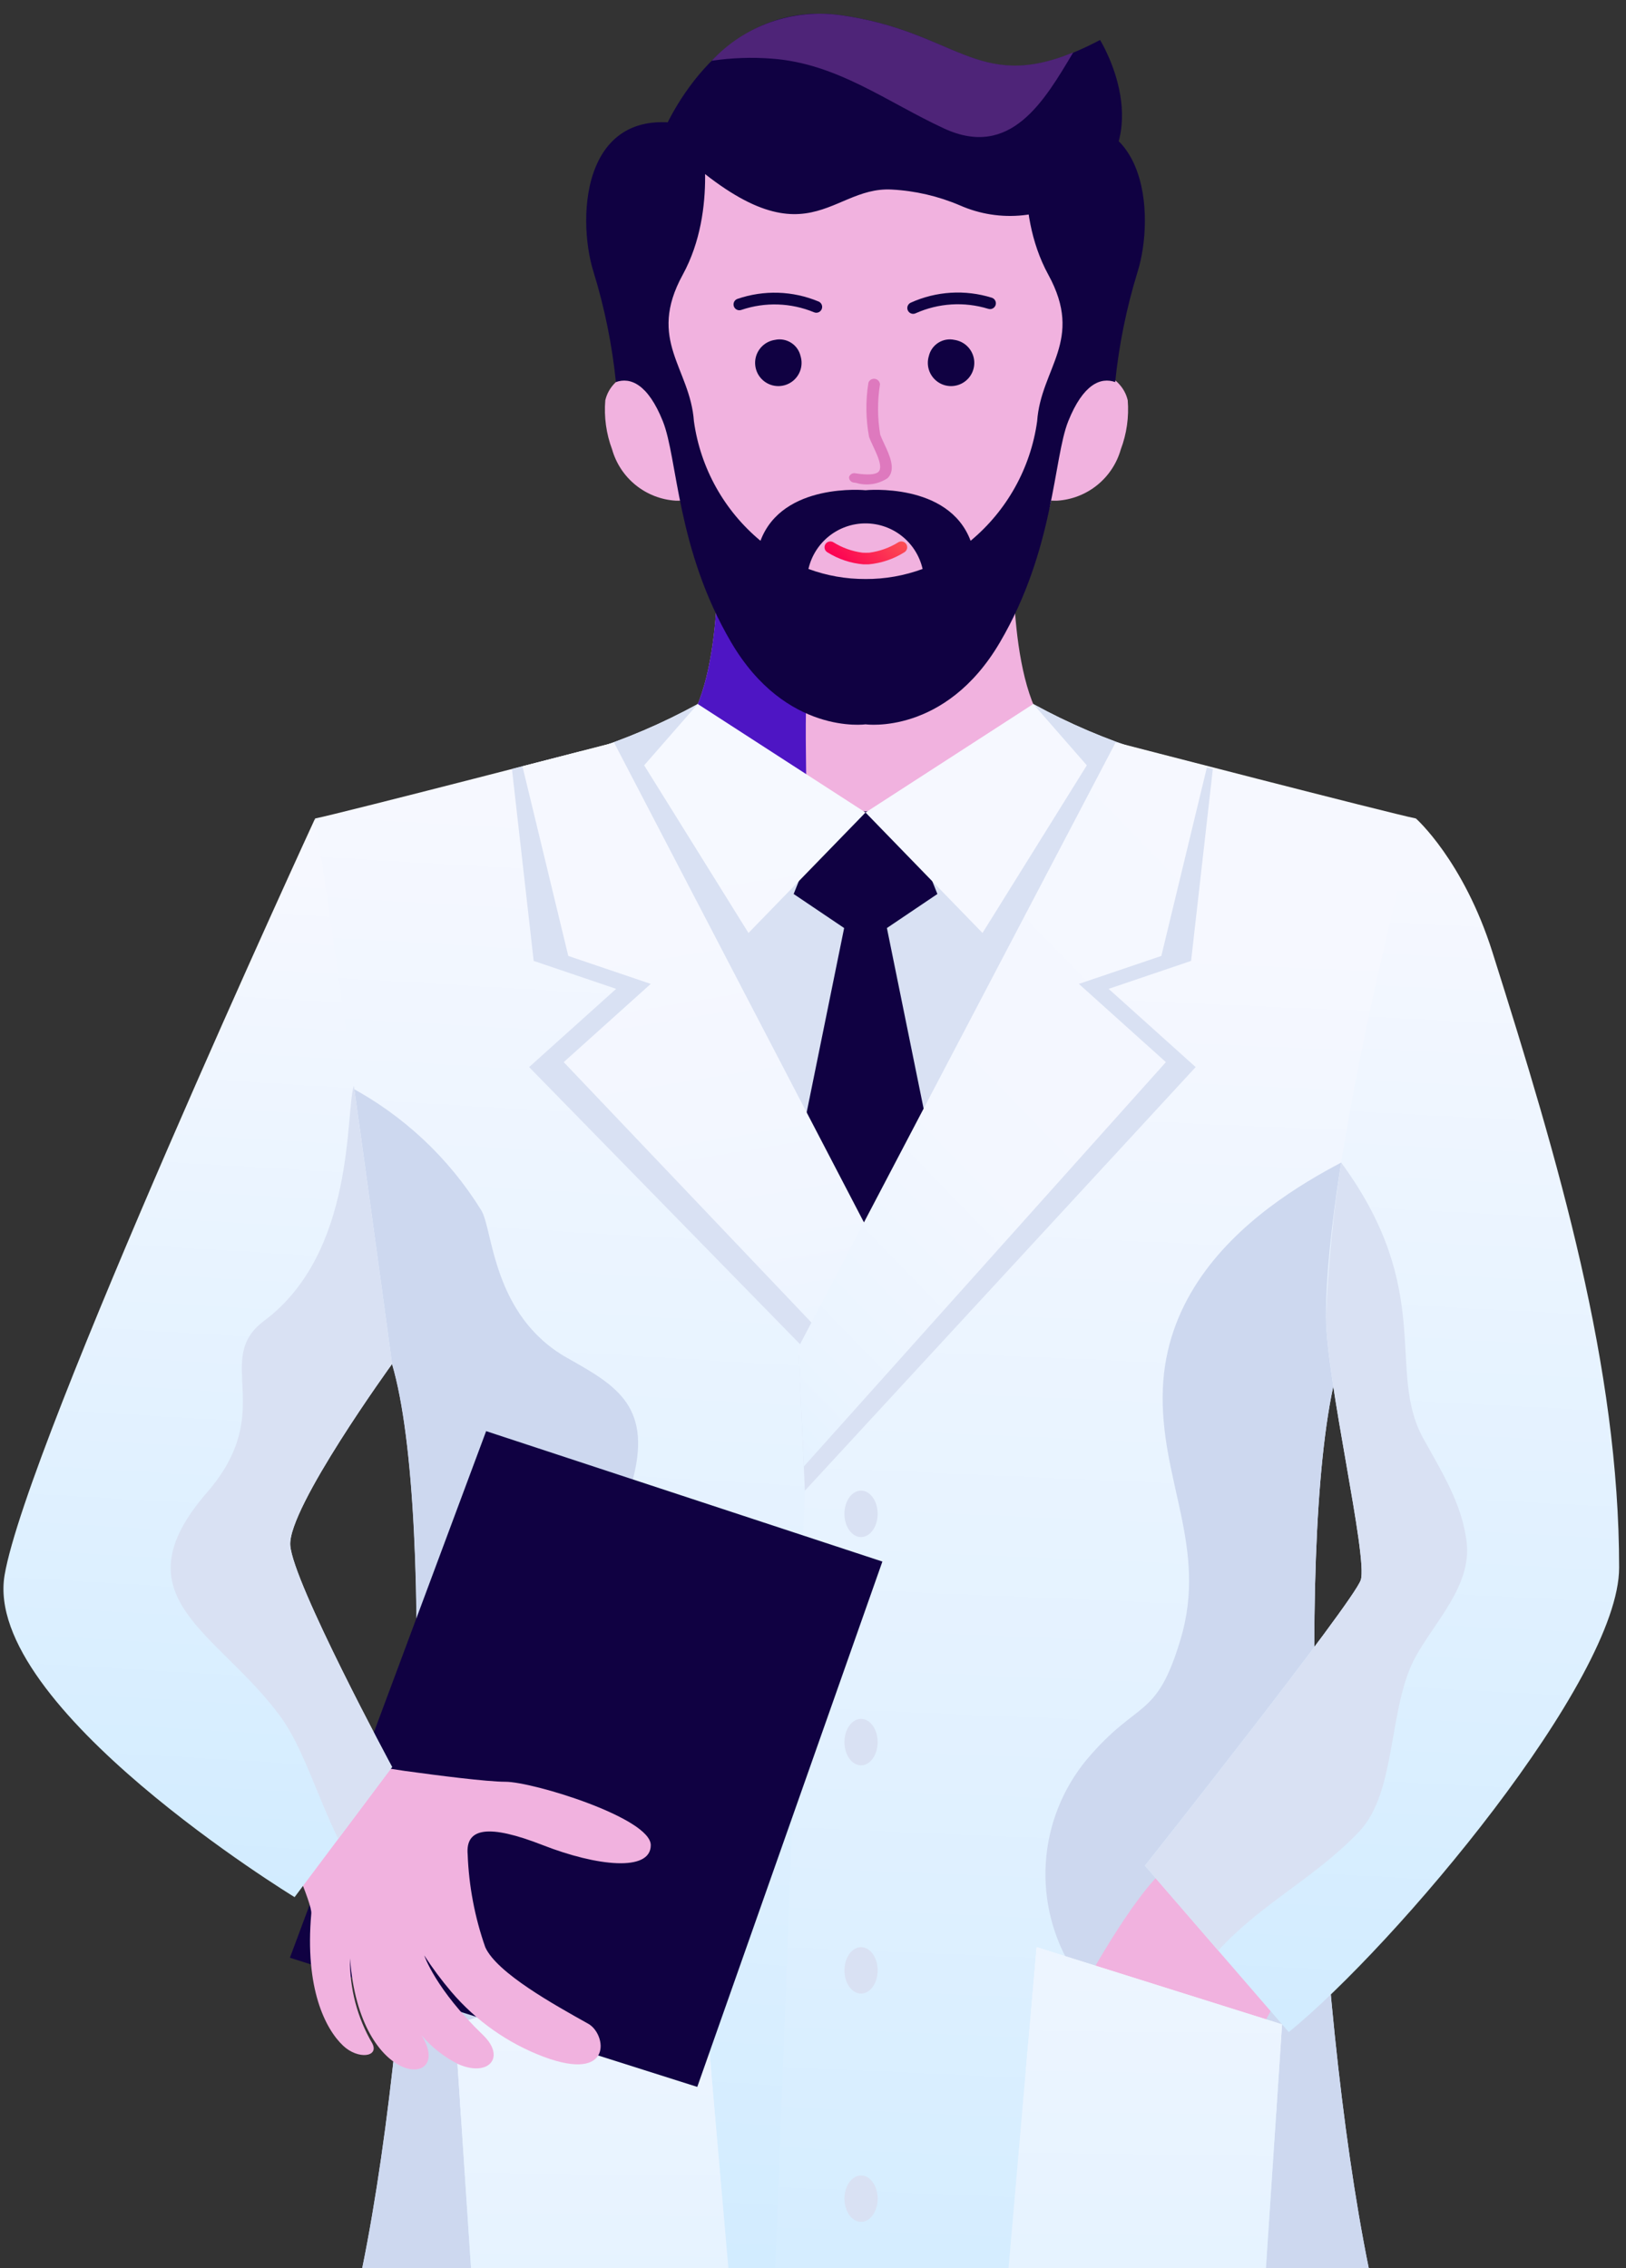
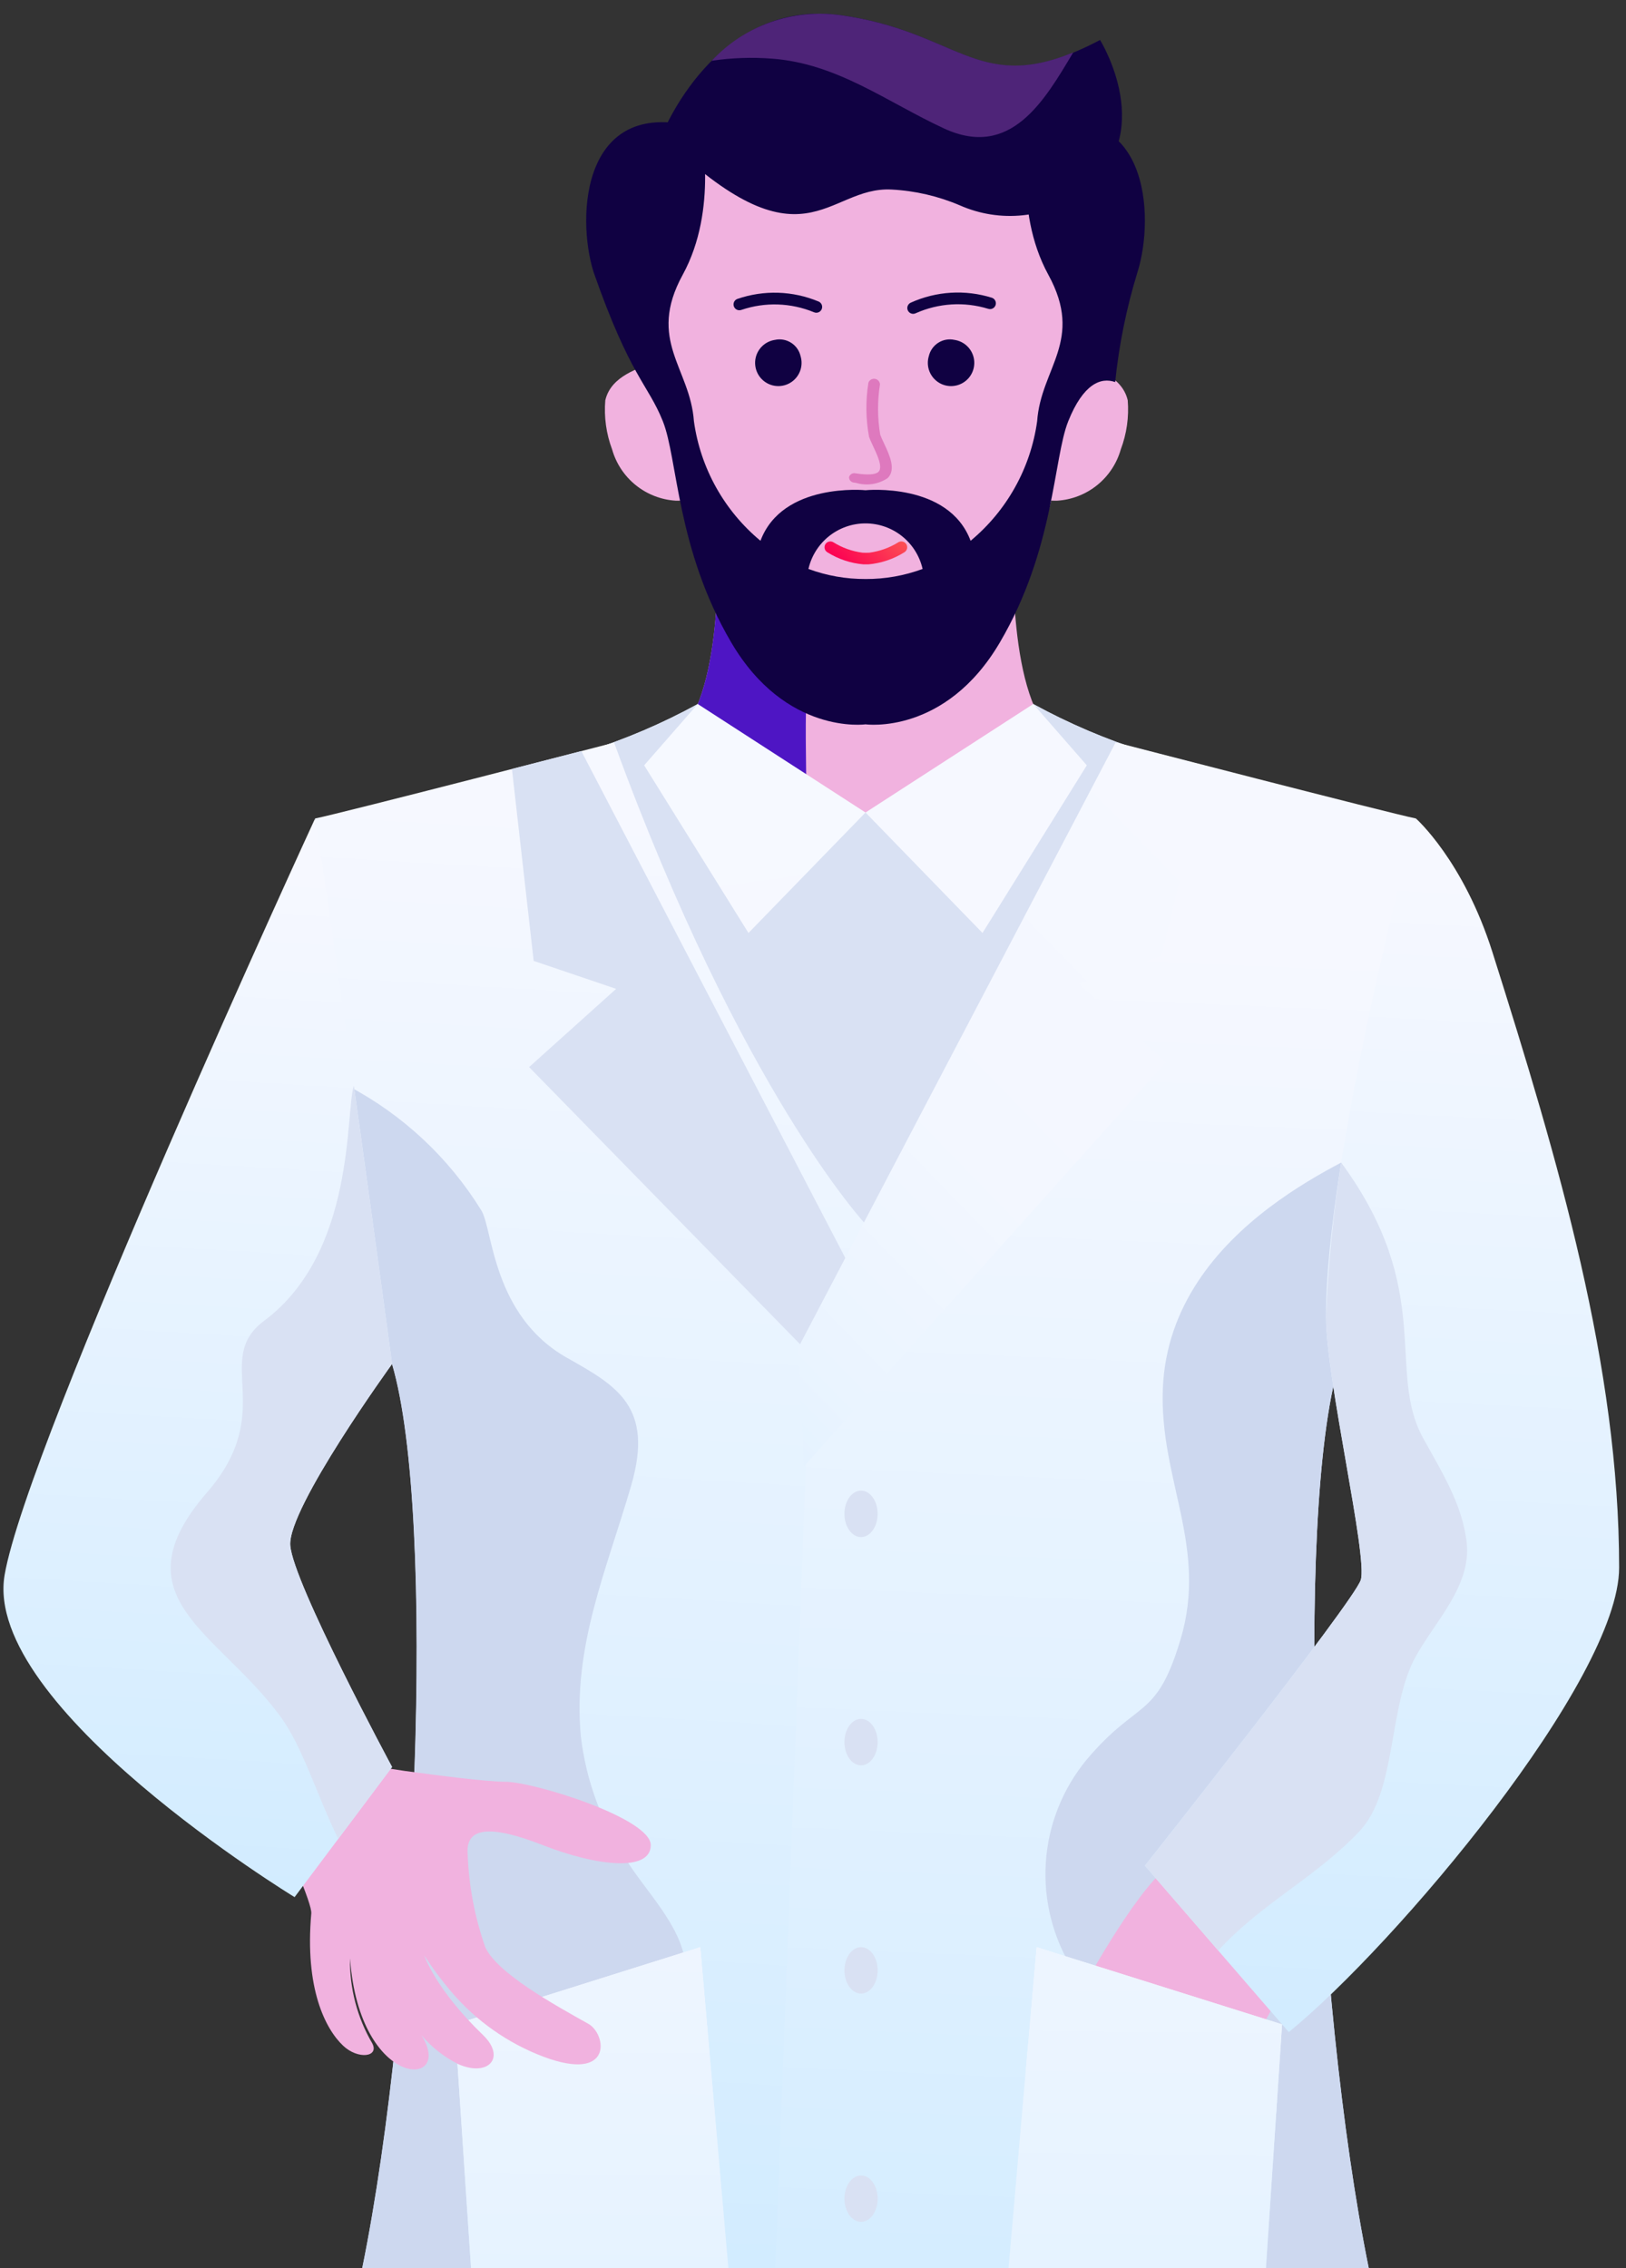
<svg xmlns="http://www.w3.org/2000/svg" width="119" height="166" viewBox="0 0 119 166" fill="none">
  <rect x="0" y="0" width="119" height="166" fill="#333333" stroke="none" />
  <path d="M74.177 40.465L63.343 41.101L52.51 40.465C52.51 40.465 52.965 52.191 48.873 54.372C48.873 54.372 54.09 75.823 63.343 75.823C72.596 75.823 77.812 54.372 77.812 54.372C73.722 52.191 74.177 40.465 74.177 40.465Z" fill="#F1B2DF" />
  <path d="M59.024 58.478C58.96 52.745 58.68 46.465 60.54 40.946V40.937L52.506 40.465C52.506 40.465 52.961 52.191 48.87 54.372C48.87 54.372 53.243 72.336 61.081 75.377C59.146 69.831 59.07 62.549 59.024 58.478Z" fill="#4E15C4" />
  <path d="M82.534 29.295C82.102 27.447 79.947 26.949 79.059 26.53C78.983 26.494 78.88 26.53 78.765 26.607C79.54 21.349 80.282 13.662 78.037 11.017C74.951 7.381 63.49 7.927 63.49 7.927H63.416H63.343C63.343 7.927 51.882 7.381 48.796 11.017C46.55 13.662 47.296 21.349 48.068 26.607C47.954 26.535 47.85 26.495 47.774 26.53C46.885 26.949 44.731 27.448 44.299 29.295C44.197 30.517 44.367 31.747 44.799 32.895C45.091 33.923 45.695 34.835 46.527 35.505C47.358 36.176 48.377 36.573 49.444 36.641C49.593 36.647 49.742 36.644 49.891 36.633C51.453 42.692 55.022 51.103 63.338 51.103C63.363 51.103 63.386 51.103 63.411 51.103C63.436 51.103 63.459 51.103 63.485 51.103C71.802 51.103 75.37 42.692 76.932 36.633C77.08 36.644 77.23 36.647 77.379 36.641C78.445 36.573 79.464 36.176 80.296 35.505C81.127 34.835 81.731 33.923 82.024 32.895C82.458 31.748 82.632 30.518 82.534 29.295Z" fill="#F1B2DF" />
  <path d="M48.42 9.926C48.42 9.926 52.329 -0.163 61.508 1.109C70.687 2.381 71.688 7.562 80.508 2.927C80.508 2.927 84.871 9.908 79.217 14.096C77.935 15.018 76.434 15.59 74.863 15.754C73.292 15.919 71.706 15.671 70.26 15.034C68.677 14.357 66.989 13.964 65.27 13.872C60.449 13.599 58.873 20.106 48.42 9.926Z" fill="#100142" />
  <path d="M56.48 4.291C61.268 4.638 64.893 7.459 69.085 9.4C73.969 11.662 76.435 7.374 78.545 3.837C71.49 6.737 69.953 2.279 61.507 1.108C59.784 0.866 58.027 1.043 56.387 1.625C54.747 2.206 53.271 3.175 52.085 4.448C53.539 4.232 55.014 4.179 56.48 4.291Z" fill="#4E2478" />
  <path d="M75.619 51.523C71.269 58.144 63.344 59.462 63.344 59.462C63.344 59.462 55.419 58.144 51.069 51.523C48.466 52.95 45.73 54.117 42.899 55.009C42.899 55.009 53.318 97.365 63.344 97.365C73.37 97.365 83.789 55.009 83.789 55.009C80.958 54.117 78.222 52.949 75.619 51.523Z" fill="url(#paint0_linear)" />
  <g style="mix-blend-mode:multiply">
    <path d="M75.619 51.523C71.269 58.144 63.344 59.462 63.344 59.462C63.344 59.462 55.419 58.144 51.069 51.523C48.466 52.95 45.73 54.117 42.899 55.009C42.899 55.009 53.318 97.365 63.344 97.365C73.37 97.365 83.789 55.009 83.789 55.009C80.958 54.117 78.222 52.949 75.619 51.523Z" fill="#D9E1F3" />
  </g>
-   <path d="M64.909 67.917L68.604 65.426L66.179 59.378H60.509L58.084 65.426L61.779 67.917L55.794 97.365L63.344 103.899L70.894 97.365L64.909 67.917Z" fill="#100142" />
  <path d="M63.343 59.462L51.064 51.523L47.143 56.009L54.778 68.279L63.343 59.462Z" fill="url(#paint1_linear)" />
  <path d="M63.344 59.462L75.619 51.523L79.54 56.009L71.905 68.279L63.344 59.462Z" fill="url(#paint2_linear)" />
  <path d="M44.944 54.349C44.944 54.349 24.97 59.521 23.061 59.9C23.061 59.9 25.424 88.729 28.697 99.817C31.97 110.905 30.515 146.354 26.515 165.987H63.343V89.587C63.343 89.587 54.282 79.912 44.944 54.349Z" fill="url(#paint3_linear)" />
  <g style="mix-blend-mode:multiply">
    <path d="M47.367 165.988C47.339 165.881 47.304 165.779 47.279 165.67C46.807 163.612 46.713 161.485 47 159.393C46.033 157.307 45.554 155.028 45.6 152.729C45.412 149.484 50.552 146.746 50.154 143.639C49.797 140.852 47.254 138.406 45.833 136.113C44.033 133.406 42.895 130.314 42.51 127.086C41.894 120.461 44.41 114.874 46.205 108.675C47.857 102.957 45.153 101.426 41.505 99.375C36.011 96.275 36.077 89.926 35.222 88.575C32.853 84.74 29.505 81.606 25.522 79.496C25.371 79.418 25.221 79.339 25.073 79.258C26.03 86.92 27.273 95.029 28.689 99.823C31.961 110.912 30.507 146.36 26.507 165.993L47.367 165.988Z" fill="#CDD8EF" />
  </g>
  <path d="M81.744 54.349C81.744 54.349 101.718 59.521 103.626 59.9C103.626 59.9 101.263 88.729 97.991 99.817C94.719 110.905 96.173 146.354 100.173 165.987H56.736L59.327 98.181C68.552 84.535 76.08 69.816 81.744 54.349Z" fill="url(#paint4_linear)" />
  <g style="mix-blend-mode:multiply">
    <path d="M97.991 99.818C99.365 94.466 100.385 89.029 101.045 83.542C100.065 84.484 85.595 89.457 85.104 101.623C84.837 108.258 88.435 113.208 86.395 119.992C84.613 125.921 83.316 124.292 79.539 128.764C77.766 130.904 76.716 133.549 76.538 136.322C76.361 139.094 77.065 141.852 78.55 144.2C81.003 147.84 80.466 153.557 78.837 157.627C78.709 158.504 78.483 159.364 78.164 160.191C77.338 162.262 75.975 164.091 75.309 165.991H100.172C96.173 146.356 94.719 110.909 97.991 99.818Z" fill="#CDD8EF" />
  </g>
  <g style="mix-blend-mode:multiply">
    <g style="mix-blend-mode:multiply">
      <path d="M64.231 110.79C64.231 111.727 63.687 112.49 63.016 112.49C62.345 112.49 61.801 111.73 61.801 110.79C61.801 109.85 62.345 109.09 63.016 109.09C63.687 109.09 64.231 109.851 64.231 110.79Z" fill="#D9E1F3" />
    </g>
  </g>
  <g style="mix-blend-mode:multiply">
    <g style="mix-blend-mode:multiply">
      <path d="M64.231 127.494C64.231 128.431 63.687 129.194 63.016 129.194C62.345 129.194 61.801 128.434 61.801 127.494C61.801 126.554 62.345 125.794 63.016 125.794C63.687 125.794 64.231 126.557 64.231 127.494Z" fill="#D9E1F3" />
    </g>
  </g>
  <g style="mix-blend-mode:multiply">
    <g style="mix-blend-mode:multiply">
      <path d="M63.017 145.897C63.688 145.897 64.232 145.137 64.232 144.2C64.232 143.263 63.688 142.503 63.017 142.503C62.346 142.503 61.802 143.263 61.802 144.2C61.802 145.137 62.346 145.897 63.017 145.897Z" fill="#D9E1F3" />
    </g>
  </g>
  <g style="mix-blend-mode:multiply">
    <g style="mix-blend-mode:multiply">
      <path d="M63.017 162.603C63.688 162.603 64.232 161.843 64.232 160.906C64.232 159.969 63.688 159.209 63.017 159.209C62.346 159.209 61.802 159.969 61.802 160.906C61.802 161.843 62.346 162.603 63.017 162.603Z" fill="#D9E1F3" />
    </g>
  </g>
  <g style="mix-blend-mode:multiply">
    <path d="M37.466 56.277L39.058 70.323L45.093 72.368L38.724 78.094L62.007 101.908L62.045 92.408L42.545 54.967C40.828 55.412 40.068 55.609 37.466 56.277Z" fill="#D9E1F3" />
  </g>
  <g style="mix-blend-mode:multiply">
-     <path d="M88.763 56.277L87.171 70.323L81.136 72.368L87.505 78.094L58.905 109.094L58.474 99.187L83.679 54.972C85.401 55.412 86.16 55.609 88.763 56.277Z" fill="#D9E1F3" />
-   </g>
-   <path d="M44.943 54.349L38.236 56.079L41.59 69.96L47.625 72.005L41.256 77.731L61.099 98.591L64.576 92.047L44.943 54.349Z" fill="url(#paint5_linear)" />
+     </g>
  <path d="M81.64 54.349L88.347 56.079L84.993 69.96L78.958 72.005L85.327 77.731L58.832 107.319L58.44 98.591L81.64 54.349Z" fill="url(#paint6_linear)" />
  <path d="M79.423 145.185C79.423 145.185 83.55 137.585 85.913 136.312C88.276 135.039 95.002 143.432 95.002 143.432L91.458 150.037L79.423 145.185Z" fill="#F1B2DF" />
  <path d="M103.626 59.901C103.626 59.901 107.102 62.973 109.226 69.687C114.097 85.081 118.497 100.023 118.497 114.725C118.497 122.925 102.136 142.356 94.319 148.718L83.787 136.539C83.787 136.539 99.046 117.27 99.587 115.634C100.128 113.998 97.042 100.924 97.042 96.365C97.046 84.367 103.626 59.901 103.626 59.901Z" fill="url(#paint7_linear)" />
  <path d="M73.811 165.988H92.647L93.829 148.151L75.868 142.503L73.811 165.988Z" fill="url(#paint8_linear)" />
  <path style="mix-blend-mode:multiply" d="M92.772 154.718C92.972 154.745 93.181 154.781 93.385 154.813L93.453 153.775C89.996 152.782 77.87 149.485 75.266 149.353L75.057 151.733C76.92 152.485 88.717 154.173 92.772 154.718Z" fill="url(#paint9_linear)" />
  <path style="mix-blend-mode:multiply" d="M93.395 154.687L93.829 148.151L75.868 142.503L73.811 165.988H92.647L93.386 154.813L93.395 154.687Z" fill="url(#paint10_linear)" />
  <path d="M53.306 165.988H34.471L33.289 148.149L51.249 142.501L53.306 165.988Z" fill="url(#paint11_linear)" />
-   <path style="mix-blend-mode:multiply" d="M34.343 154.718C34.143 154.745 33.935 154.781 33.731 154.813L33.662 153.775C37.119 152.782 49.245 149.485 51.85 149.353L52.058 151.733C50.198 152.485 38.401 154.173 34.343 154.718Z" fill="url(#paint12_linear)" />
  <path style="mix-blend-mode:multiply" d="M33.722 154.687L33.289 148.151L51.249 142.503L53.306 165.988H34.471L33.731 154.813L33.722 154.687Z" fill="url(#paint13_linear)" />
  <g style="mix-blend-mode:multiply">
    <path d="M104.155 105.253C101.427 100.301 105.069 94.501 98.155 85.081C97.571 88.818 97.2 92.585 97.044 96.364C97.044 100.923 100.134 113.997 99.589 115.633C99.044 117.269 83.789 136.538 83.789 136.538L89.16 142.749C92.297 139.303 96.306 137.395 99.485 134.027C102.246 131.101 101.571 124.943 103.598 121.252C105.011 118.679 107.684 116.073 107.342 112.913C107.036 110.099 105.49 107.677 104.155 105.253Z" fill="#D9E1F3" />
  </g>
-   <path d="M35.578 104.737L21.217 143.275L51.03 152.728L64.578 114.281L35.578 104.737Z" fill="#100142" />
  <path d="M36.974 130.396C35.615 130.396 31.983 129.928 29.663 129.609C28.614 129.464 25.23 128.902 24.404 128.764C23.337 130.074 22.21 131.335 21.093 132.62C20.849 132.902 20.601 133.168 20.354 133.442C21.008 135.322 22.848 139.297 22.782 140.036C22.293 145.527 23.816 148.492 25.114 149.715C26.207 150.744 27.762 150.543 27.248 149.547C26.144 147.661 25.579 145.507 25.616 143.321C26.323 153.031 33.316 152.854 30.843 148.944C31.586 149.817 32.495 150.533 33.517 151.051C35.699 152.038 37.081 150.6 35.343 148.925C31.864 145.576 31.049 143.107 31.049 143.107C31.649 144.032 32.309 144.918 33.023 145.759C34.837 147.893 37.163 149.532 39.783 150.521C44.895 152.436 44.401 148.86 43.053 148.107C40.56 146.714 36.373 144.395 35.516 142.507C34.749 140.323 34.314 138.035 34.227 135.722C34.054 133.747 35.773 133.489 39.727 135.035C43.681 136.581 47.627 137.01 47.627 135.035C47.627 133.06 39.035 130.396 36.974 130.396Z" fill="#F1B2DF" />
  <path d="M23.06 59.901C23.06 59.901 1.973 105.636 0.337 115.27C-1.299 124.904 21.56 138.84 21.56 138.84L28.695 129.318C28.695 129.318 21.423 115.818 21.242 113.089C21.061 110.36 28.695 99.818 28.695 99.818C28.695 99.818 24.333 67.611 23.06 59.901Z" fill="url(#paint14_linear)" />
  <g style="mix-blend-mode:multiply">
    <path d="M28.697 99.818C28.697 99.818 27.327 89.708 25.897 79.461C25.262 81.374 26.059 91.638 19.332 96.661C15.505 99.521 20.353 103.222 15.152 109.221C8.452 116.949 15.976 119.388 20.542 125.649C22.173 127.884 23.242 131.515 24.755 134.571L28.695 129.312C28.695 129.312 21.423 115.812 21.242 113.082C21.061 110.352 28.697 99.818 28.697 99.818Z" fill="#D9E1F3" />
  </g>
  <path d="M62.649 35.339L62.504 35.318C62.401 35.312 62.306 35.266 62.237 35.19C62.169 35.114 62.133 35.014 62.138 34.912C62.167 34.814 62.234 34.731 62.323 34.68C62.412 34.63 62.517 34.615 62.617 34.64C63.491 34.778 64.08 34.74 64.291 34.531C64.628 34.2 64.208 33.308 63.901 32.657C63.781 32.401 63.669 32.163 63.601 31.964C63.359 30.657 63.344 29.318 63.556 28.005C63.59 27.911 63.656 27.832 63.742 27.781C63.827 27.73 63.928 27.709 64.027 27.723C64.126 27.737 64.217 27.785 64.285 27.858C64.353 27.931 64.394 28.025 64.402 28.125C64.208 29.346 64.214 30.591 64.419 31.811C64.484 31.993 64.587 32.211 64.698 32.446C65.098 33.3 65.598 34.364 64.964 34.99C64.627 35.215 64.245 35.363 63.845 35.423C63.445 35.484 63.036 35.455 62.649 35.339Z" fill="#DE79BE" />
  <path d="M66.336 39.835C66.278 39.737 66.184 39.666 66.075 39.638C65.965 39.609 65.849 39.625 65.751 39.682C65.104 40.087 64.378 40.348 63.622 40.448C63.455 40.457 63.288 40.457 63.122 40.448C62.363 40.349 61.634 40.088 60.986 39.682C60.888 39.625 60.771 39.609 60.662 39.638C60.552 39.667 60.458 39.738 60.401 39.836C60.344 39.933 60.328 40.05 60.357 40.16C60.386 40.269 60.457 40.363 60.555 40.42C61.351 40.92 62.256 41.222 63.193 41.302C63.236 41.302 63.515 41.302 63.566 41.302C64.494 41.218 65.389 40.916 66.179 40.422C66.228 40.394 66.271 40.357 66.305 40.312C66.34 40.267 66.365 40.216 66.38 40.161C66.394 40.107 66.398 40.05 66.39 39.994C66.383 39.938 66.364 39.884 66.336 39.835Z" fill="url(#paint15_linear)" />
  <path d="M54.068 22.704C53.972 22.694 53.883 22.653 53.814 22.586C53.745 22.519 53.701 22.431 53.688 22.337C53.675 22.241 53.694 22.145 53.742 22.062C53.791 21.979 53.865 21.915 53.955 21.88C55.898 21.207 58.022 21.275 59.919 22.071C60.022 22.118 60.103 22.203 60.143 22.31C60.183 22.416 60.179 22.533 60.132 22.637C60.086 22.74 60 22.82 59.894 22.86C59.788 22.901 59.67 22.897 59.567 22.85C57.879 22.154 55.996 22.093 54.267 22.677C54.203 22.701 54.135 22.711 54.068 22.704Z" fill="#100142" />
  <path d="M72.508 22.619C72.604 22.607 72.693 22.564 72.76 22.495C72.828 22.426 72.871 22.337 72.881 22.241C72.891 22.145 72.869 22.049 72.817 21.967C72.766 21.886 72.688 21.824 72.597 21.792C70.635 21.176 68.514 21.306 66.642 22.157C66.54 22.207 66.462 22.295 66.425 22.402C66.388 22.509 66.395 22.626 66.445 22.728C66.495 22.83 66.583 22.908 66.69 22.945C66.797 22.982 66.914 22.975 67.016 22.925C68.685 22.179 70.568 22.063 72.316 22.598C72.378 22.619 72.443 22.627 72.508 22.619Z" fill="#100142" />
-   <path d="M75.423 9.39C75.423 9.39 74.086 15.29 76.723 20.106C79.36 24.922 76.176 26.923 75.904 30.831C75.428 34.252 73.691 37.371 71.034 39.577C69.42 35.269 63.345 35.877 63.345 35.877C63.345 35.877 57.27 35.27 55.656 39.577C52.998 37.371 51.261 34.252 50.785 30.831C50.513 26.923 47.33 24.923 49.966 20.106C52.602 15.289 51.266 9.39 51.266 9.39C42.59 6.832 42.15 15.834 43.445 19.924C44.251 22.544 44.797 25.236 45.076 27.963C46.127 27.583 47.421 28.104 48.512 30.831C49.603 33.558 49.512 40.193 53.512 47.01C57.512 53.827 63.346 53.01 63.346 53.01C63.346 53.01 69.18 53.828 73.179 47.01C77.178 40.192 77.088 33.558 78.179 30.831C79.27 28.104 80.563 27.583 81.615 27.963C81.894 25.236 82.44 22.544 83.246 19.924C84.539 15.834 84.099 6.832 75.423 9.39ZM63.343 42.374C61.918 42.381 60.503 42.132 59.166 41.639C59.381 40.692 59.912 39.846 60.671 39.24C61.43 38.634 62.372 38.304 63.343 38.304C64.315 38.304 65.257 38.634 66.016 39.24C66.775 39.846 67.306 40.692 67.521 41.639C66.183 42.132 64.768 42.382 63.343 42.375V42.374Z" fill="#100142" />
+   <path d="M75.423 9.39C75.423 9.39 74.086 15.29 76.723 20.106C79.36 24.922 76.176 26.923 75.904 30.831C75.428 34.252 73.691 37.371 71.034 39.577C69.42 35.269 63.345 35.877 63.345 35.877C63.345 35.877 57.27 35.27 55.656 39.577C52.998 37.371 51.261 34.252 50.785 30.831C50.513 26.923 47.33 24.923 49.966 20.106C52.602 15.289 51.266 9.39 51.266 9.39C42.59 6.832 42.15 15.834 43.445 19.924C46.127 27.583 47.421 28.104 48.512 30.831C49.603 33.558 49.512 40.193 53.512 47.01C57.512 53.827 63.346 53.01 63.346 53.01C63.346 53.01 69.18 53.828 73.179 47.01C77.178 40.192 77.088 33.558 78.179 30.831C79.27 28.104 80.563 27.583 81.615 27.963C81.894 25.236 82.44 22.544 83.246 19.924C84.539 15.834 84.099 6.832 75.423 9.39ZM63.343 42.374C61.918 42.381 60.503 42.132 59.166 41.639C59.381 40.692 59.912 39.846 60.671 39.24C61.43 38.634 62.372 38.304 63.343 38.304C64.315 38.304 65.257 38.634 66.016 39.24C66.775 39.846 67.306 40.692 67.521 41.639C66.183 42.132 64.768 42.382 63.343 42.375V42.374Z" fill="#100142" />
  <path d="M58.589 26.059C58.69 26.391 58.688 26.746 58.582 27.076C58.476 27.406 58.271 27.696 57.995 27.907C57.72 28.117 57.386 28.239 57.04 28.254C56.693 28.27 56.35 28.179 56.057 27.994C55.763 27.809 55.533 27.539 55.398 27.22C55.263 26.9 55.228 26.547 55.299 26.208C55.37 25.868 55.544 25.559 55.796 25.32C56.048 25.082 56.367 24.927 56.71 24.875C57.116 24.785 57.541 24.859 57.893 25.081C58.245 25.302 58.495 25.654 58.589 26.059Z" fill="#100142" />
  <path d="M67.978 26.059C67.877 26.391 67.879 26.746 67.985 27.076C68.091 27.406 68.296 27.696 68.572 27.907C68.847 28.118 69.181 28.239 69.527 28.255C69.874 28.27 70.217 28.179 70.51 27.994C70.804 27.809 71.034 27.539 71.169 27.219C71.305 26.9 71.339 26.547 71.268 26.207C71.196 25.868 71.023 25.558 70.771 25.32C70.518 25.082 70.199 24.927 69.856 24.875C69.45 24.785 69.025 24.859 68.674 25.081C68.322 25.303 68.072 25.654 67.978 26.059Z" fill="#100142" />
  <defs>
    <linearGradient id="paint0_linear" x1="63.957" y1="59.637" x2="72.699" y2="113.4" gradientUnits="userSpaceOnUse">
      <stop stop-color="#F6F9FF" />
      <stop offset="1" stop-color="#F6F8FF" />
    </linearGradient>
    <linearGradient id="paint1_linear" x1="54.838" y1="54.589" x2="57.555" y2="74.186" gradientUnits="userSpaceOnUse">
      <stop stop-color="#F6F9FF" />
      <stop offset="1" stop-color="#F6F8FF" />
    </linearGradient>
    <linearGradient id="paint2_linear" x1="-116.837" y1="54.589" x2="-114.118" y2="74.186" gradientUnits="userSpaceOnUse">
      <stop stop-color="#F6F9FF" />
      <stop offset="1" stop-color="#F6F8FF" />
    </linearGradient>
    <linearGradient id="paint3_linear" x1="43.605" y1="59.484" x2="37.436" y2="164.668" gradientUnits="userSpaceOnUse">
      <stop stop-color="#F6F8FF" />
      <stop offset="1" stop-color="#D2ECFF" />
    </linearGradient>
    <linearGradient id="paint4_linear" x1="-135.56" y1="59.484" x2="-140.072" y2="164.823" gradientUnits="userSpaceOnUse">
      <stop stop-color="#F6F8FF" />
      <stop offset="1" stop-color="#D2ECFF" />
    </linearGradient>
    <linearGradient id="paint5_linear" x1="51.011" y1="67.445" x2="62.62" y2="137.128" gradientUnits="userSpaceOnUse">
      <stop stop-color="#F6F8FF" />
      <stop offset="0.323" stop-color="#F1F6FF" />
      <stop offset="0.685" stop-color="#E3F1FF" />
      <stop offset="1" stop-color="#D2ECFF" />
    </linearGradient>
    <linearGradient id="paint6_linear" x1="83.083" y1="54.031" x2="31.637" y2="104.037" gradientUnits="userSpaceOnUse">
      <stop stop-color="#F6F8FF" />
      <stop offset="0.416" stop-color="#F3F7FF" />
      <stop offset="0.677" stop-color="#EAF4FF" />
      <stop offset="0.893" stop-color="#DCEFFF" />
      <stop offset="1" stop-color="#D2ECFF" />
    </linearGradient>
    <linearGradient id="paint7_linear" x1="101.628" y1="63.987" x2="97.319" y2="147.642" gradientUnits="userSpaceOnUse">
      <stop stop-color="#F6F8FF" />
      <stop offset="1" stop-color="#D2ECFF" />
    </linearGradient>
    <linearGradient id="paint8_linear" x1="83.92" y1="143.63" x2="83.7" y2="165.823" gradientUnits="userSpaceOnUse">
      <stop stop-color="#F6F8FF" />
      <stop offset="1" stop-color="#D2ECFF" />
    </linearGradient>
    <linearGradient id="paint9_linear" x1="84.328" y1="143.74" x2="84.312" y2="167.994" gradientUnits="userSpaceOnUse">
      <stop stop-color="#F6F8FF" />
      <stop offset="1" stop-color="#D2ECFF" />
    </linearGradient>
    <linearGradient id="paint10_linear" x1="84.12" y1="117.468" x2="82.991" y2="224.58" gradientUnits="userSpaceOnUse">
      <stop stop-color="#F6F8FF" />
      <stop offset="1" stop-color="#D2ECFF" />
    </linearGradient>
    <linearGradient id="paint11_linear" x1="-97.162" y1="143.628" x2="-97.383" y2="165.823" gradientUnits="userSpaceOnUse">
      <stop stop-color="#F6F8FF" />
      <stop offset="1" stop-color="#D2ECFF" />
    </linearGradient>
    <linearGradient id="paint12_linear" x1="-96.748" y1="143.74" x2="-96.766" y2="167.994" gradientUnits="userSpaceOnUse">
      <stop stop-color="#F6F8FF" />
      <stop offset="1" stop-color="#D2ECFF" />
    </linearGradient>
    <linearGradient id="paint13_linear" x1="-96.962" y1="117.468" x2="-98.092" y2="224.58" gradientUnits="userSpaceOnUse">
      <stop stop-color="#F6F8FF" />
      <stop offset="1" stop-color="#D2ECFF" />
    </linearGradient>
    <linearGradient id="paint14_linear" x1="14.929" y1="63.453" x2="10.56" y2="137.748" gradientUnits="userSpaceOnUse">
      <stop stop-color="#F6F8FF" />
      <stop offset="1" stop-color="#D2ECFF" />
    </linearGradient>
    <linearGradient id="paint15_linear" x1="67.181" y1="40.065" x2="63.812" y2="43.529" gradientUnits="userSpaceOnUse">
      <stop stop-color="#FC5653" />
      <stop offset="1" stop-color="#FC0053" />
    </linearGradient>
  </defs>
</svg>